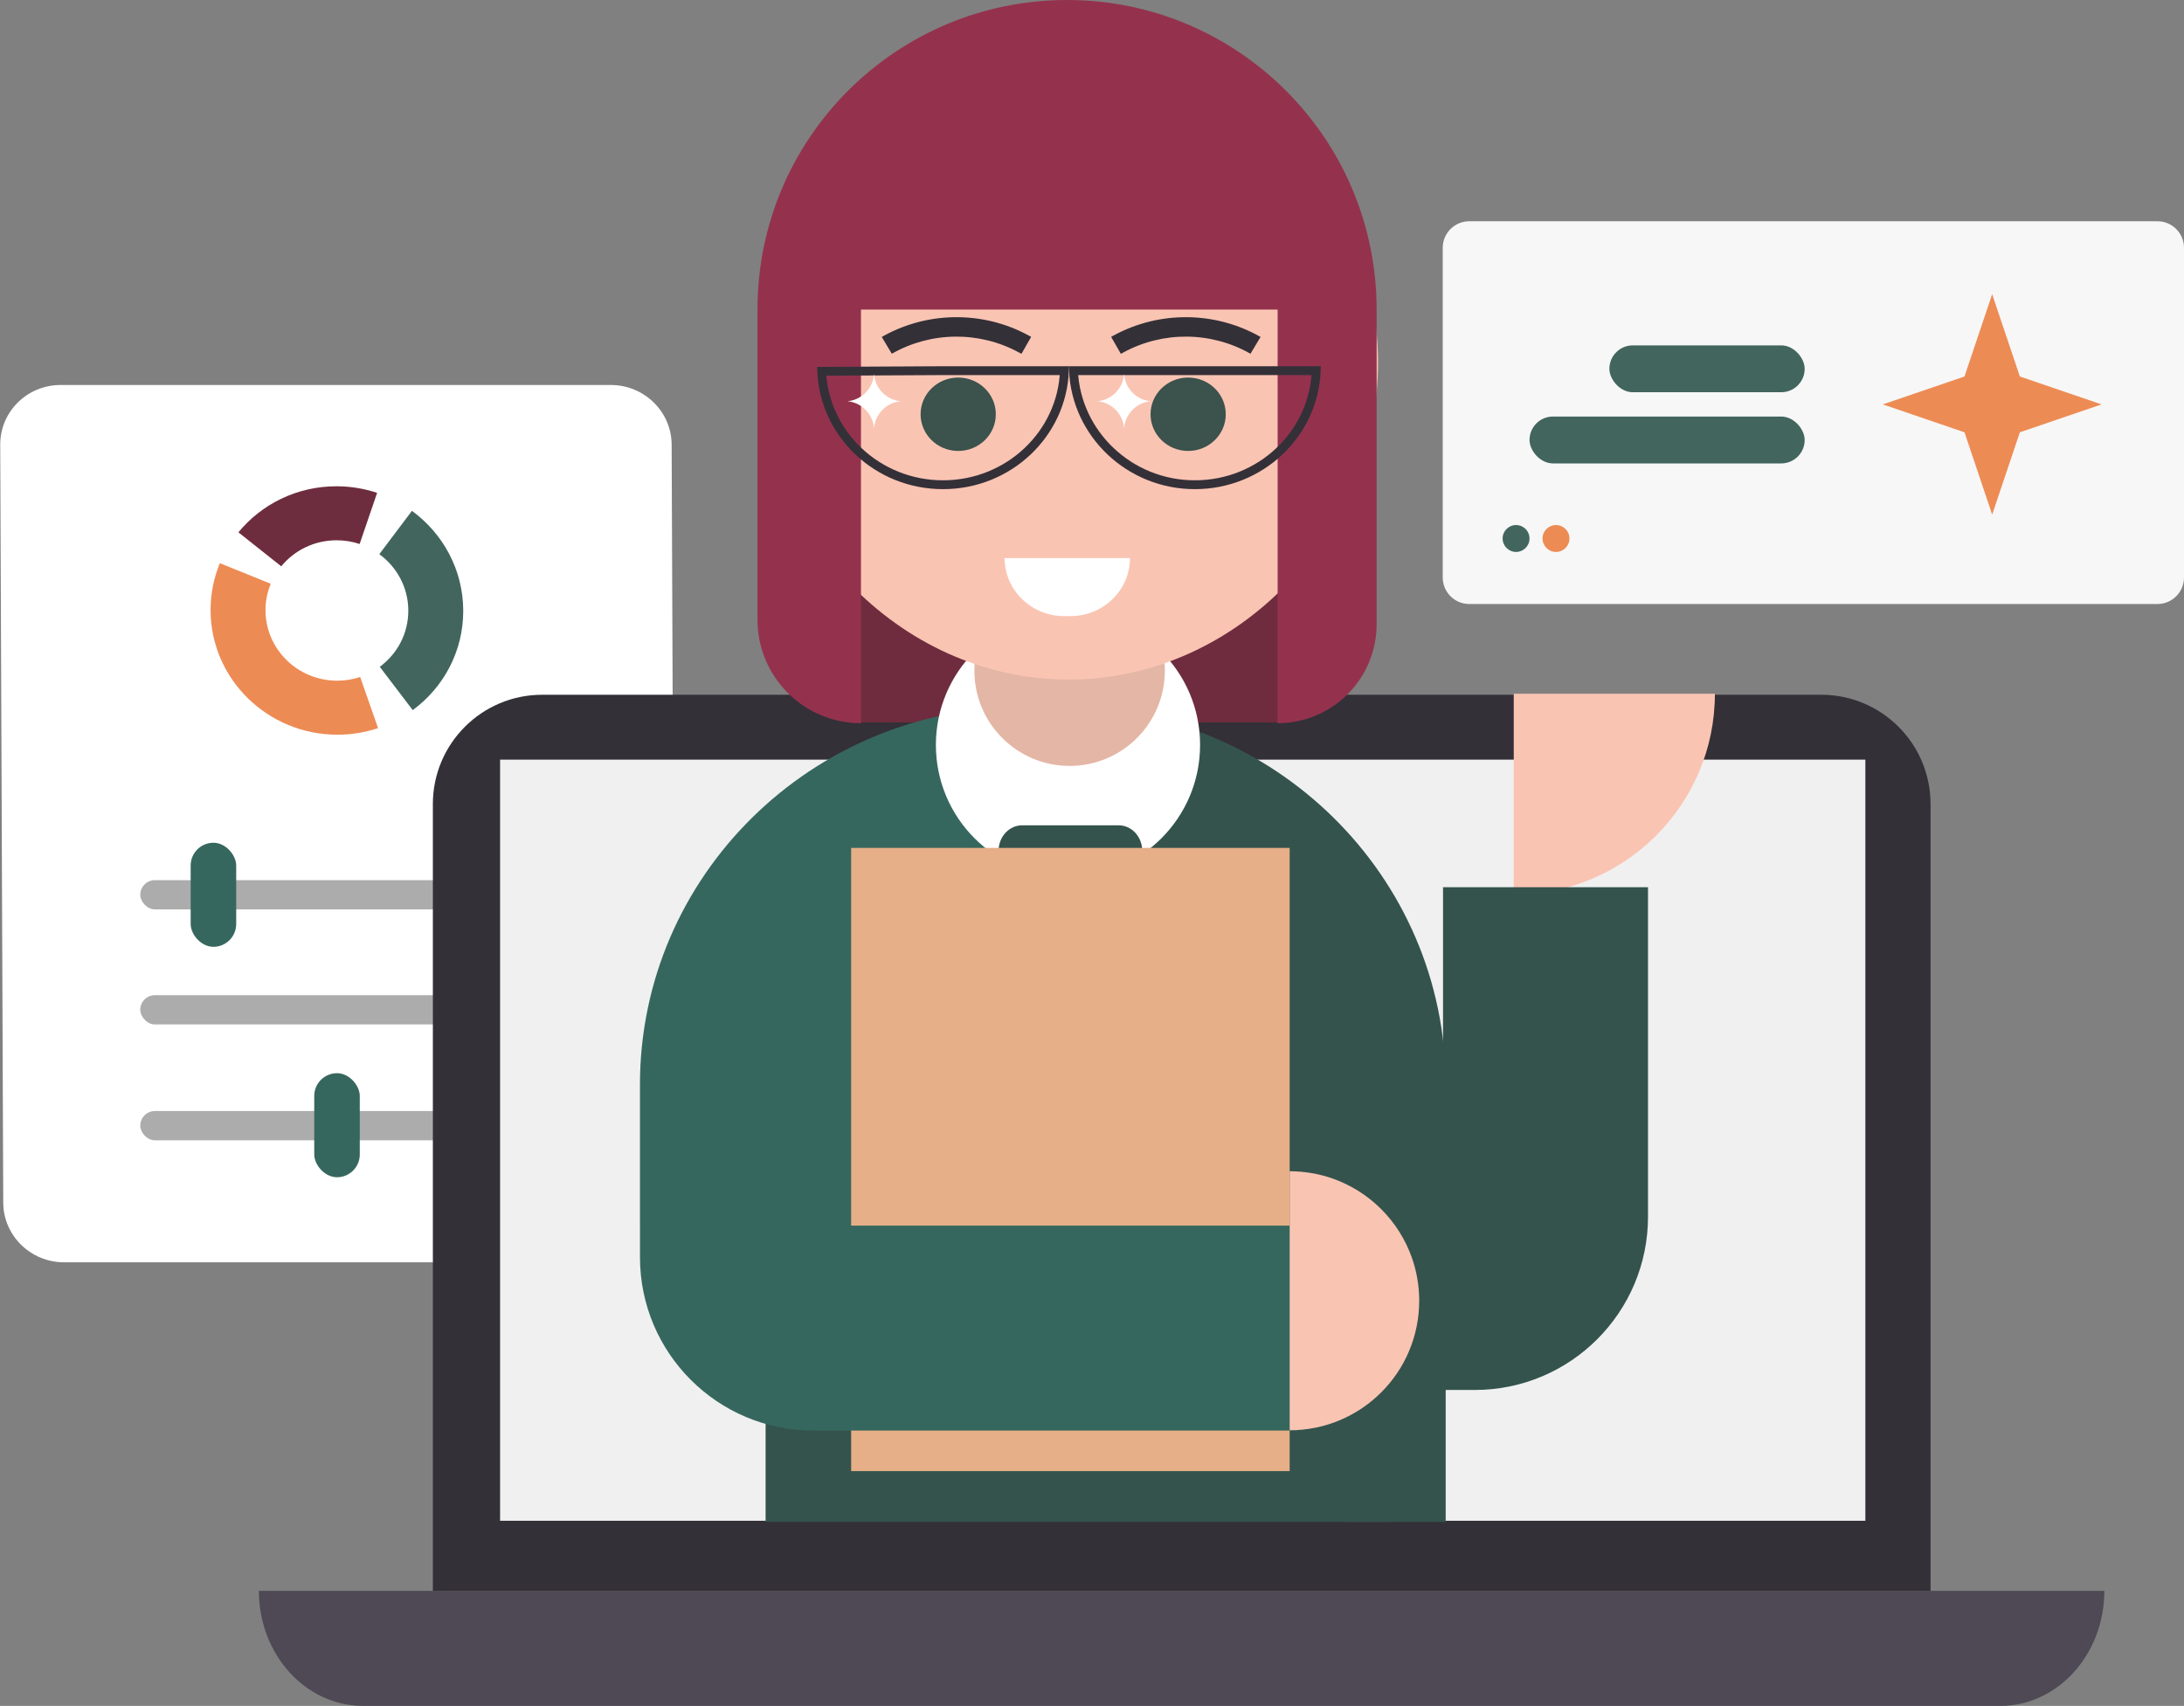
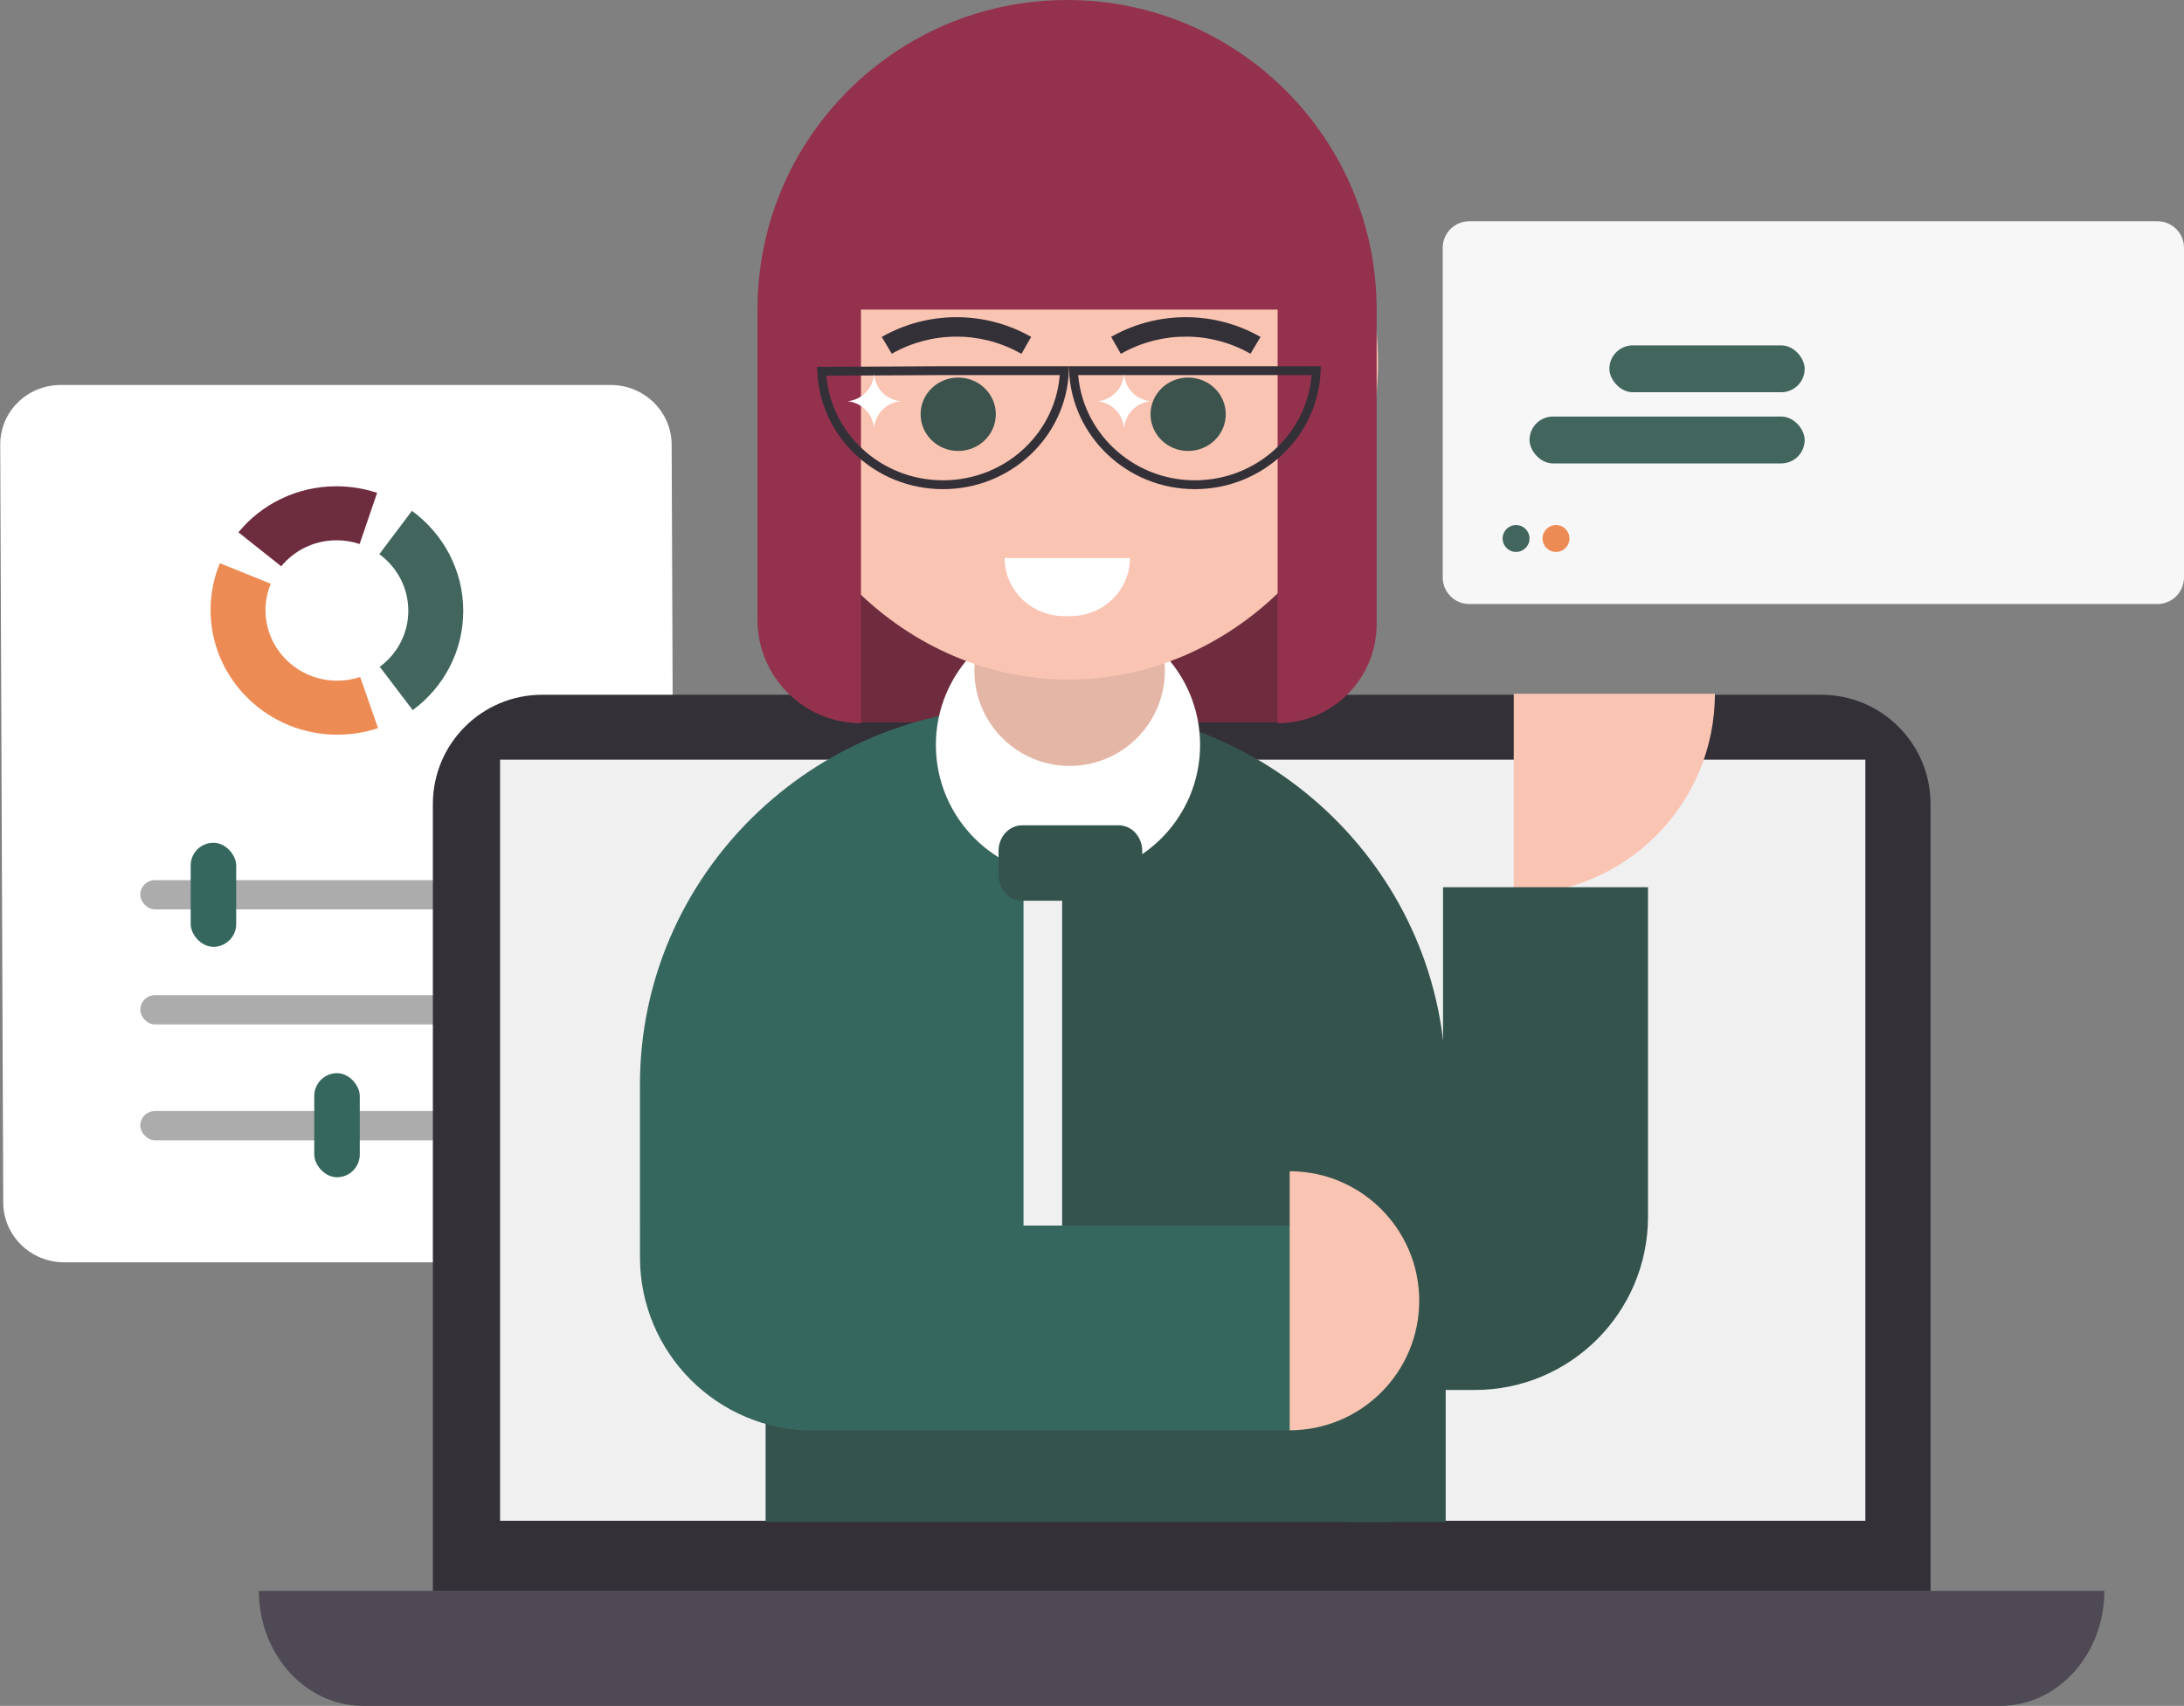
<svg xmlns="http://www.w3.org/2000/svg" width="987" height="771" viewBox="0 0 987 771" fill="none">
  <rect x="0" y="0" width="987" height="771" fill="#808080" stroke="none" />
  <path d="M664 272.992C657.373 272.992 652 267.619 652 260.992L652 112C652 105.372 657.373 100 664 100L975 100C981.627 100 987 105.372 987 112L987 260.992C987 267.619 981.627 272.992 975 272.992L664 272.992Z" fill="#F7F7F7" />
-   <path d="M900.308 132.95L912.82 170.157L949.734 182.769L912.82 195.38L900.308 232.587L887.796 195.38L850.882 182.769L887.796 170.157L900.308 132.95Z" fill="#ED8B54" />
  <circle cx="703.191" cy="243.376" r="6.08" transform="rotate(180 703.191 243.376)" fill="#ED8B54" />
  <circle cx="685.147" cy="243.376" r="6.08" transform="rotate(180 685.147 243.376)" fill="#42665E" />
  <rect x="815.577" y="209.444" width="124.35" height="21.183" rx="10.591" transform="rotate(180 815.577 209.444)" fill="#42665E" />
  <rect x="815.577" y="177.277" width="88.261" height="21.183" rx="10.591" transform="rotate(180 815.577 177.277)" fill="#42665E" />
  <path fill-rule="evenodd" clip-rule="evenodd" d="M303.533 200.98C303.474 186.086 291.161 174 276.031 174C218.369 174 85.057 174 27.395 174C12.265 174 0.048 186.086 0.107 200.98C0.394 273.348 1.18 471.181 1.467 543.548C1.526 558.443 13.839 570.514 28.969 570.514C86.631 570.514 219.943 570.514 277.605 570.514C292.735 570.514 304.952 558.443 304.893 543.548C304.606 471.181 303.82 273.348 303.533 200.98Z" fill="white" />
  <path fill-rule="evenodd" clip-rule="evenodd" d="M95.165 275.919C95.135 268.35 96.63 261.13 99.367 254.542L122.363 263.836C120.814 267.56 119.971 271.642 119.988 275.919C120.058 293.441 134.561 307.647 152.382 307.647C156.017 307.647 159.511 307.056 162.766 305.967L170.851 329.08C165.091 331.008 158.91 332.053 152.479 332.053C120.948 332.053 95.288 306.921 95.165 275.919Z" fill="#ED8B54" />
  <path d="M171.422 250.459C179.338 256.244 184.484 265.491 184.525 275.913C184.566 286.335 179.494 295.584 171.625 301.368L186.523 320.948C200.444 310.715 209.423 294.352 209.35 275.913C209.277 257.474 200.168 241.112 186.165 230.879L171.422 250.459Z" fill="#42665E" />
  <path fill-rule="evenodd" clip-rule="evenodd" d="M170.429 222.752C164.653 220.824 158.465 219.779 152.033 219.779C134.116 219.779 118.157 227.894 107.74 240.592L127.095 255.95C132.983 248.772 142.002 244.184 152.13 244.184C155.765 244.184 159.263 244.775 162.527 245.865L170.429 222.752Z" fill="#6E2D3E" />
  <rect x="63.388" y="397.79" width="177.835" height="13.227" rx="6.614" fill="#ACACAC" />
  <rect x="86.167" y="380.888" width="20.576" height="47.031" rx="10.288" fill="#36675E" />
  <rect x="63.387" y="449.782" width="177.835" height="13.227" rx="6.614" fill="#ACACAC" />
  <rect x="196.028" y="432.961" width="20.576" height="47.031" rx="10.288" fill="#ED8B54" />
  <rect x="63.387" y="502.141" width="177.835" height="13.227" rx="6.614" fill="#ACACAC" />
  <rect x="142.017" y="485.036" width="20.576" height="47.031" rx="10.288" fill="#36675E" />
  <path d="M195.621 363.407C195.621 336.123 217.742 314.002 245.026 314.002H823.056C850.343 314.002 872.461 336.123 872.461 363.407V719.118H195.621V363.407Z" fill="#333037" />
  <path d="M843 343.328H226V687.328H843V343.328Z" fill="#F0F0F0" />
  <path fill-rule="evenodd" clip-rule="evenodd" d="M951 719.002H117C117 747.733 138.077 771.002 164.077 771.002C310.59 771.002 757.41 771.002 903.923 771.002C929.922 771.002 951 747.733 951 719.002Z" fill="#4E4954" />
  <path d="M577.76 167.223H386.261V326.525H577.76V167.223Z" fill="#6F2C3E" />
  <path d="M775 313.546L684.099 313.546V404.321C734.303 404.321 775 363.679 775 313.546Z" fill="#FAC4B3" />
  <path d="M289.21 490.226C289.211 395.923 366.815 319.475 462.548 319.475L462.547 577.634L312.173 562.71L289.209 553.922L289.21 490.226Z" fill="#36675E" />
  <path d="M653.345 490.226C653.344 395.923 575.74 319.475 480.007 319.475L480.008 577.634L653.345 577.636L653.345 490.226Z" fill="#34534D" stroke="black" stroke-width="0" stroke-miterlimit="2" stroke-linejoin="round" />
  <path d="M542.347 336.673C542.347 369.646 515.619 396.373 482.647 396.373C449.675 396.373 422.948 369.646 422.948 336.673C422.948 303.701 449.675 276.974 482.647 276.974C515.619 276.974 542.347 303.701 542.347 336.673Z" fill="white" />
  <path d="M653.34 553.919H607.955V687.861H653.34V553.919Z" fill="#34534D" />
  <path d="M628.964 553.921H345.998V687.862H628.964V553.921Z" fill="#34534D" />
  <path fill-rule="evenodd" clip-rule="evenodd" d="M516.202 384.585C516.202 381.513 515.082 378.571 513.086 376.396C511.091 374.227 508.385 373.008 505.563 373.008C493.506 373.008 473.968 373.008 461.91 373.008C459.088 373.008 456.382 374.227 454.387 376.396C452.391 378.571 451.271 381.513 451.271 384.585C451.271 388.109 451.271 391.984 451.271 395.508C451.271 398.581 452.391 401.528 454.387 403.697C456.382 405.873 459.088 407.091 461.91 407.091C473.968 407.091 493.506 407.091 505.563 407.091C508.385 407.091 511.091 405.873 513.086 403.697C515.082 401.528 516.202 398.581 516.202 395.508C516.202 391.984 516.202 388.109 516.202 384.585Z" fill="#34534D" />
-   <path d="M582.831 383.21H384.647V664.883H582.831V383.21Z" fill="#E6AF87" />
  <path fill-rule="evenodd" clip-rule="evenodd" d="M586.578 553.932H289.224V568.24C289.224 611.496 324.291 646.564 367.557 646.564H586.578V553.932Z" fill="#36675E" />
  <path fill-rule="evenodd" clip-rule="evenodd" d="M652.141 400.99L652.141 628.213H666.449C709.705 628.213 744.773 593.146 744.773 549.88L744.773 400.99H652.141Z" fill="#34534D" />
  <path d="M582.84 529.355C589.452 529.376 596.037 530.465 602.291 532.665C610.515 535.564 618.064 540.33 624.221 546.5C630.393 552.669 635.159 560.206 638.066 568.437C640.228 574.565 641.317 581.018 641.372 587.511V587.888C641.372 620.216 615.171 646.421 582.84 646.421V529.355Z" fill="#FAC4B3" />
  <path d="M526.427 303.12C526.427 326.892 507.157 346.161 483.385 346.161C459.613 346.161 440.344 326.892 440.344 303.12C440.344 279.348 459.613 260.078 483.385 260.078C507.157 260.078 526.427 279.348 526.427 303.12Z" fill="#E4B6A5" />
  <path d="M622.775 163.81C622.775 239.261 560.225 307.137 482.912 307.137C405.598 307.137 343.048 239.261 343.048 163.81C343.048 88.507 405.598 27.315 482.912 27.315C560.225 27.315 622.775 88.507 622.775 163.81Z" fill="#FAC4B3" />
  <path d="M510.657 252.232C510.668 266.702 498.635 278.467 483.788 278.456L480.884 278.45C466.057 278.46 454.042 266.719 454.012 252.228L510.657 252.232Z" fill="white" />
  <path d="M519.958 187.228C519.958 196.388 527.567 203.813 536.953 203.813C546.341 203.813 553.951 196.388 553.951 187.228C553.951 178.068 546.341 170.64 536.953 170.64C527.567 170.64 519.958 178.068 519.958 187.228Z" fill="#3B524D" />
  <path d="M416.04 187.228C416.04 196.388 423.649 203.813 433.035 203.813C442.423 203.813 450.033 196.388 450.033 187.228C450.033 178.068 442.423 170.64 433.035 170.64C423.649 170.64 416.04 178.068 416.04 187.228Z" fill="#3B524D" />
  <path d="M507.651 159.313L506.539 159.917L502.147 152.243L503.26 151.638L507.651 159.313ZM565.122 159.875C547.42 149.766 525.558 149.553 507.651 159.313L503.26 151.638C523.953 140.36 549.215 140.606 569.671 152.287L565.122 159.875Z" fill="#333037" />
  <path d="M460.504 159.313L461.617 159.917L466.008 152.243L464.895 151.638L460.504 159.313ZM403.033 159.875C420.735 149.766 442.597 149.553 460.504 159.313L464.895 151.638C444.203 140.36 418.941 140.606 398.484 152.287L403.033 159.875Z" fill="#333037" />
  <path fill-rule="evenodd" clip-rule="evenodd" d="M342.319 139.552C342.481 62.452 405.052 0 482.226 0C559.368 0 621.939 62.452 622.132 139.552V282.118C622.132 306.824 602.081 326.865 577.388 326.865V139.906H389.095V326.865C363.241 326.865 342.319 305.911 342.319 280.08V139.552Z" fill="#94324E" />
-   <path d="M539.968 219.076C510.437 219.076 486.366 196.043 485.127 167.525H594.841C593.763 196.128 569.64 219.076 539.968 219.076Z" stroke="#343038" stroke-width="4" />
+   <path d="M539.968 219.076C510.437 219.076 486.366 196.043 485.127 167.525H594.841C593.763 196.128 569.64 219.076 539.968 219.076" stroke="#343038" stroke-width="4" />
  <path d="M426.172 219.076C396.624 219.076 372.564 196.309 371.331 167.812L426.172 167.525H426.177H481.046C479.967 196.128 455.844 219.076 426.172 219.076Z" stroke="#343038" stroke-width="4" />
  <path d="M395 193.689C394.576 187.178 389.46 181.948 383 181.345C389.46 180.741 394.576 175.511 395 169C395.424 175.511 400.539 180.741 407 181.345C400.539 181.948 395.424 187.178 395 193.689Z" fill="white" />
  <path d="M508 193.689C507.576 187.178 502.46 181.948 496 181.345C502.46 180.741 507.576 175.511 508 169C508.424 175.511 513.539 180.741 520 181.345C513.539 181.948 508.424 187.178 508 193.689Z" fill="white" />
</svg>